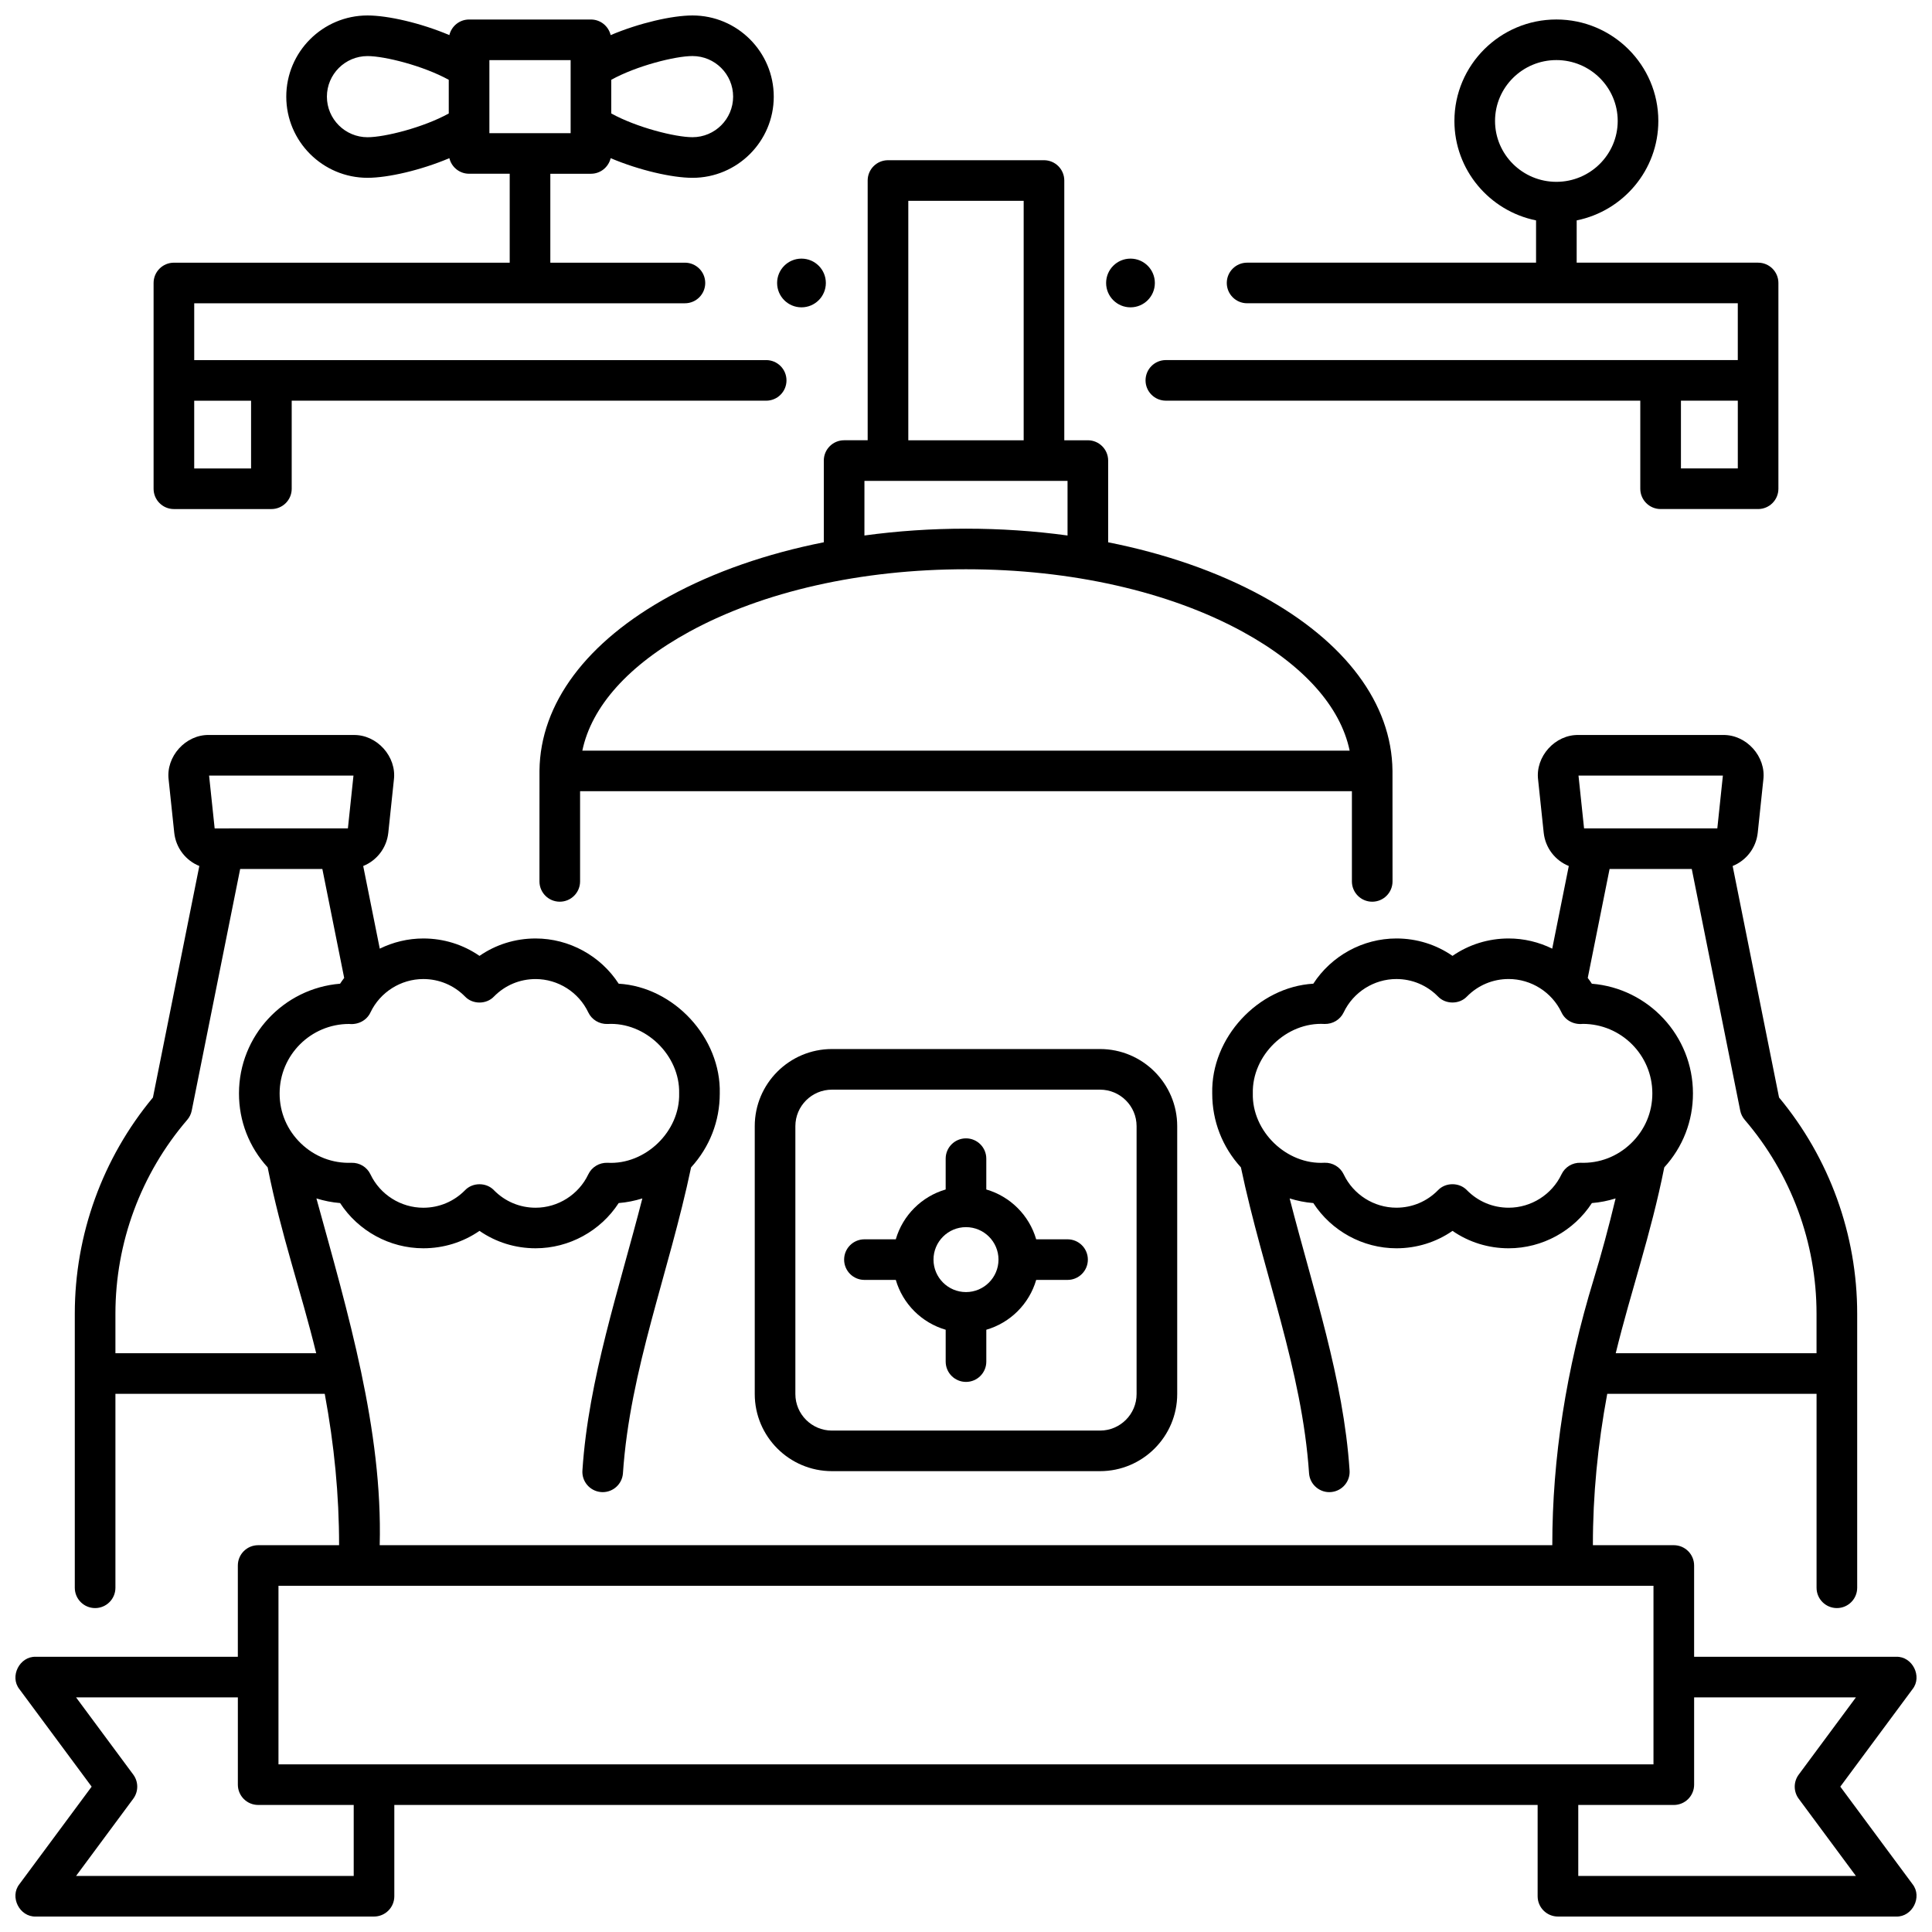
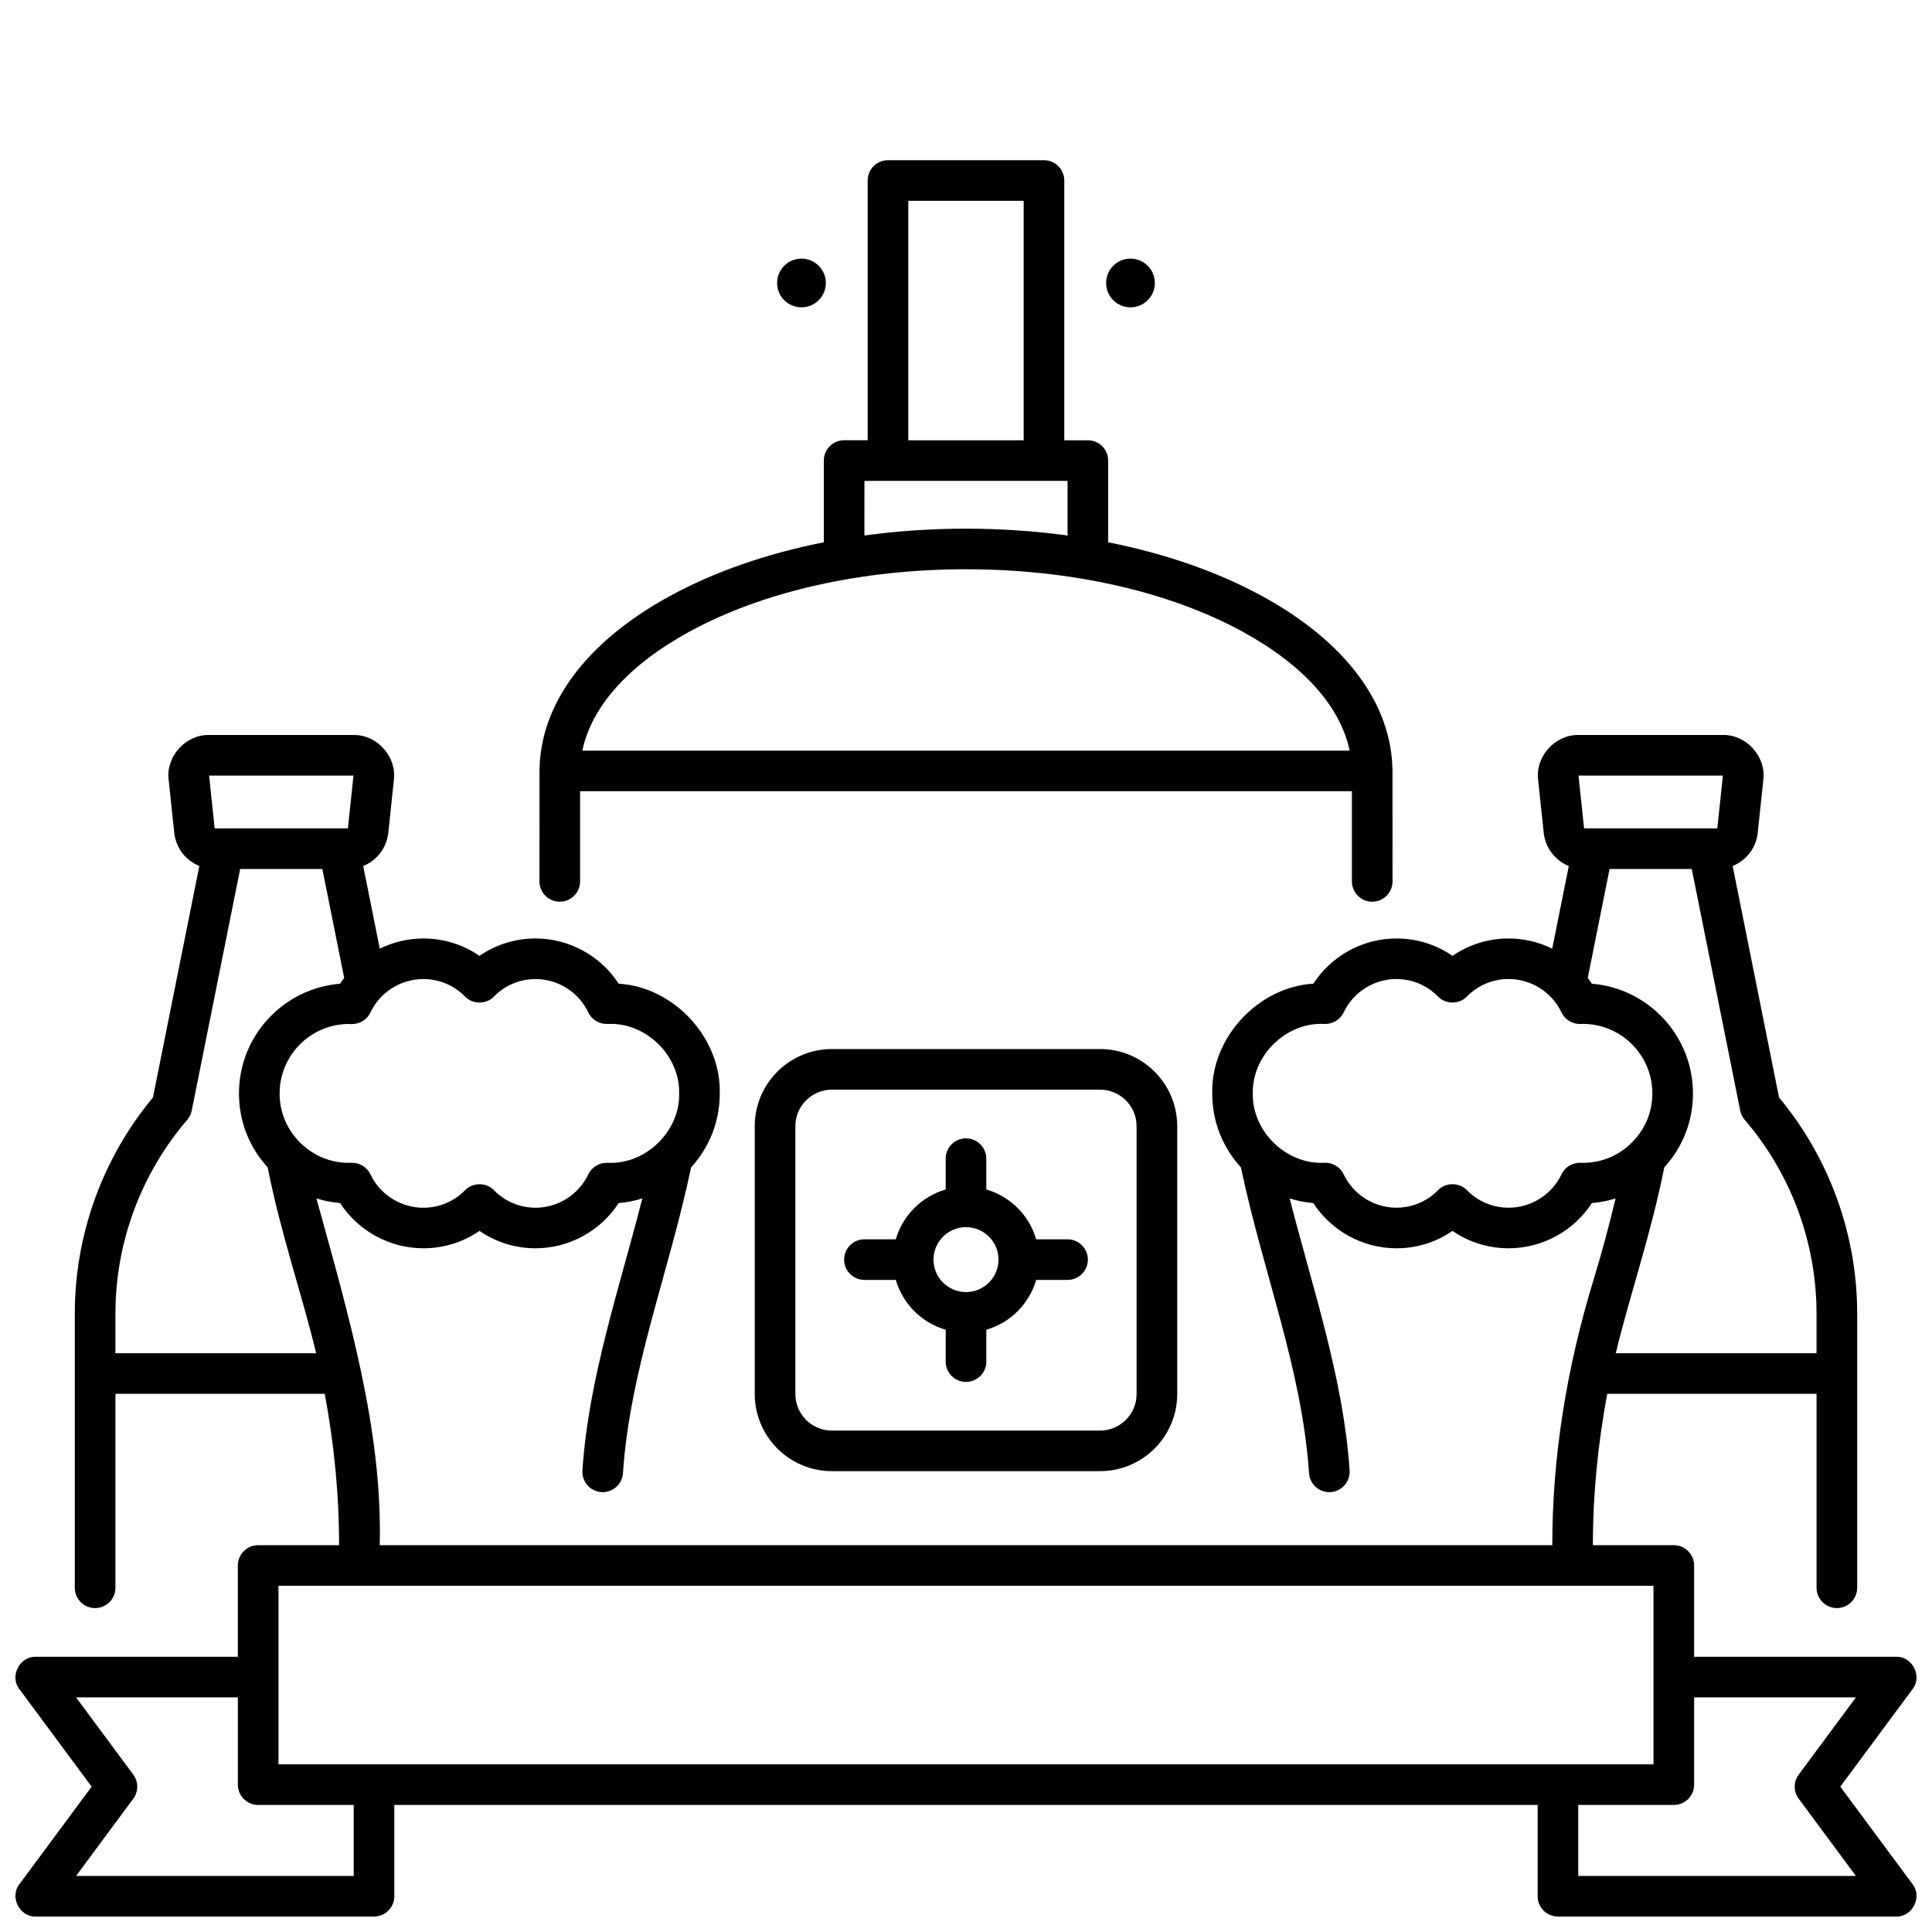
<svg xmlns="http://www.w3.org/2000/svg" width="800px" height="800px" version="1.1" viewBox="144 144 512 512">
  <defs>
    <clipPath id="b">
-       <path d="m184 148.09h169v130.91h-169z" />
-     </clipPath>
+       </clipPath>
    <clipPath id="a">
      <path d="m148.09 338h503.81v313.9h-503.81z" />
    </clipPath>
  </defs>
  <path d="m450.05 218.99c0 3.566-2.891 6.457-6.457 6.457s-6.461-2.891-6.461-6.457c0-3.562 2.894-6.453 6.461-6.453s6.457 2.891 6.457 6.453" />
  <path d="m362.86 218.99c0 3.566-2.891 6.457-6.461 6.457-3.566 0-6.457-2.891-6.457-6.457 0-3.562 2.891-6.453 6.457-6.453 3.57 0 6.461 2.891 6.461 6.453" />
  <g clip-path="url(#b)">
    <path d="m347.04 239.43h-151.57v-15.059h130.04c2.973 0 5.383-2.406 5.383-5.379 0-2.969-2.41-5.379-5.383-5.379h-35.668v-23.566h10.766c2.539 0 4.656-1.766 5.223-4.129 7.547 3.199 16.285 5.207 21.691 5.207 11.871 0 21.531-9.648 21.531-21.512-0.004-11.867-9.66-21.516-21.535-21.516-5.406 0-14.141 2.008-21.691 5.207-0.566-2.367-2.68-4.133-5.223-4.133h-32.297c-2.539 0-4.656 1.766-5.223 4.129-7.543-3.195-16.281-5.203-21.688-5.203-11.871 0-21.531 9.648-21.531 21.512s9.66 21.512 21.531 21.512c5.406 0 14.141-2.008 21.691-5.207 0.566 2.367 2.68 4.129 5.223 4.129h10.766v23.57l-88.992 0.004c-2.973 0-5.383 2.406-5.383 5.379v54.531c0 2.969 2.41 5.379 5.383 5.379h25.836c2.973 0 5.383-2.406 5.383-5.379v-23.34h125.74c2.973 0 5.383-2.406 5.383-5.379 0-2.973-2.41-5.379-5.383-5.379zm-41.051-74.285c6.754-3.723 16.977-6.293 21.531-6.293 5.938 0 10.766 4.824 10.766 10.754 0 5.93-4.828 10.754-10.766 10.754-4.555 0-14.777-2.57-21.531-6.293zm-43.062 8.93c-6.754 3.723-16.977 6.293-21.527 6.293-5.938 0-10.766-4.824-10.766-10.754s4.828-10.754 10.766-10.754c4.555 0 14.773 2.57 21.527 6.293zm10.766-14.145h21.531v19.359h-21.531zm-63.156 108.22h-15.07v-17.961h15.07z" />
  </g>
-   <path d="m609.92 213.61h-48.086l0.004-11.203c12.328-2.488 21.637-13.359 21.637-26.352 0-14.828-12.121-26.891-27.02-26.891s-27.02 12.062-27.02 26.891c0 12.992 9.309 23.863 21.637 26.352v11.199l-76.578 0.004c-2.973 0-5.383 2.406-5.383 5.379 0 2.969 2.41 5.379 5.383 5.379l130.04-0.004v15.059h-151.57c-2.973 0-5.383 2.406-5.383 5.379 0 2.969 2.41 5.379 5.383 5.379h125.73v23.34c0 2.969 2.41 5.379 5.383 5.379h25.836c2.973 0 5.383-2.406 5.383-5.379v-54.535c0-2.969-2.41-5.375-5.383-5.375zm-69.719-37.555c0-8.895 7.289-16.133 16.254-16.133s16.254 7.238 16.254 16.133c0 8.895-7.293 16.133-16.254 16.133-8.965 0-16.254-7.234-16.254-16.133zm49.266 92.086v-17.961h15.07v17.961z" />
  <path d="m435.52 533.87h-71.051c-11.277 0-20.453-9.168-20.453-20.438v-70.988c0-11.27 9.176-20.438 20.453-20.438h71.051c11.277 0 20.453 9.168 20.453 20.438v70.988c0 11.273-9.176 20.438-20.453 20.438zm-71.051-101.1c-5.34 0-9.688 4.344-9.688 9.68v70.988c0 5.34 4.348 9.68 9.688 9.68h71.051c5.344 0 9.688-4.344 9.688-9.68v-70.988c0-5.34-4.348-9.68-9.688-9.68z" />
  <path d="m426.91 472.43h-8.312c-1.844-6.356-6.859-11.363-13.219-13.207v-8.168c0-2.969-2.41-5.379-5.383-5.379s-5.383 2.406-5.383 5.379v8.168c-6.359 1.844-11.375 6.852-13.219 13.207h-8.309c-2.973 0-5.383 2.406-5.383 5.379 0 2.969 2.41 5.379 5.383 5.379h8.312c1.844 6.356 6.859 11.363 13.219 13.207v8.445c0 2.969 2.41 5.379 5.383 5.379s5.383-2.406 5.383-5.379v-8.445c6.359-1.844 11.375-6.852 13.219-13.207h8.309c2.973 0 5.383-2.406 5.383-5.379 0-2.973-2.41-5.379-5.383-5.379zm-26.91 13.984c-4.75 0-8.613-3.859-8.613-8.605 0-4.746 3.863-8.605 8.613-8.605s8.613 3.859 8.613 8.605c-0.004 4.742-3.867 8.605-8.613 8.605z" />
  <path d="m513.02 348.22c-0.191-17.754-12.453-34.176-34.523-46.242-11.785-6.441-25.691-11.262-40.824-14.266v-21.656c0-2.969-2.41-5.379-5.383-5.379h-6.242v-68.84c0-2.969-2.41-5.379-5.383-5.379h-41.34c-2.973 0-5.383 2.406-5.383 5.379v68.836h-6.242c-2.973 0-5.383 2.406-5.383 5.379v21.656c-15.129 3.004-29.039 7.824-40.824 14.266-22.066 12.066-34.324 28.48-34.523 46.227 0 0.031-0.008 29.379-0.008 29.379 0 2.969 2.41 5.379 5.383 5.379s5.383-2.406 5.383-5.379v-23.902h204.54v23.906c0 2.969 2.41 5.379 5.383 5.379s5.383-2.406 5.383-5.379c-0.004 0-0.012-29.336-0.012-29.363zm-128.31-151h30.574v63.461h-30.574zm-11.625 74.215h53.824v14.477c-8.707-1.191-17.73-1.809-26.914-1.809s-18.203 0.617-26.914 1.809zm-74.758 71.492c2.43-11.703 12.289-22.734 28.34-31.508 19.527-10.676 45.57-16.559 73.332-16.559s53.805 5.879 73.332 16.559c16.051 8.777 25.91 19.805 28.34 31.508z" />
  <g clip-path="url(#a)">
    <path d="m631.7 617.48 19.145-25.84c2.66-3.359-0.043-8.715-4.328-8.578h-53.559v-24.191c0-2.969-2.41-5.379-5.383-5.379h-21.441c-0.016-13.238 1.281-26.559 3.801-40.117h55.473v51.402c0 2.969 2.41 5.379 5.383 5.379 2.973 0 5.383-2.406 5.383-5.379v-72.648c0-20.926-7.344-41.211-20.707-57.281l-12.297-61.348c3.582-1.449 6.223-4.769 6.652-8.836l1.477-14c0.785-6.152-4.496-12.02-10.707-11.883h-38.266c-6.207-0.137-11.492 5.731-10.707 11.883l1.477 14c0.43 4.066 3.066 7.387 6.652 8.836l-4.391 21.902c-3.539-1.738-7.473-2.699-11.539-2.699-5.402 0-10.543 1.613-14.887 4.613-4.336-3-9.473-4.613-14.867-4.613-8.922 0-17.234 4.609-22.02 11.984-14.668 0.875-27.141 14.344-26.789 29.078-0.016 7.316 2.676 14.211 7.602 19.602 5.914 28.121 16.215 53.512 18.066 81.168 0.254 2.965 2.93 5.152 5.844 4.875 2.961-0.266 5.144-2.879 4.879-5.84-1.605-24.141-9.676-47.809-15.875-71.973 2.027 0.629 4.125 1.059 6.273 1.227 4.785 7.375 13.098 11.984 22.02 11.984 5.394 0 10.531-1.613 14.867-4.613 4.344 3 9.484 4.613 14.887 4.613 8.934 0 17.258-4.609 22.051-11.984 2.152-0.168 4.25-0.598 6.281-1.227-1.828 7.609-3.773 14.816-5.824 21.508-7.262 23.758-10.953 47.27-10.949 70.391l-310.75-0.004c0.805-30.492-8.367-61.395-16.773-91.898 2.031 0.629 4.129 1.059 6.281 1.227 4.793 7.375 13.117 11.984 22.051 11.984 5.402 0 10.543-1.613 14.887-4.613 4.336 3 9.473 4.613 14.867 4.613 8.922 0 17.234-4.609 22.02-11.984 2.148-0.168 4.246-0.598 6.273-1.227-6.195 24.156-14.27 47.84-15.875 71.973-0.266 2.961 1.918 5.57 4.879 5.84 0.164 0.016 0.328 0.023 0.488 0.023 2.754 0 5.102-2.102 5.356-4.894 1.852-27.668 12.152-53.031 18.066-81.168 4.926-5.391 7.613-12.285 7.602-19.602 0.352-14.738-12.121-28.203-26.789-29.078-4.785-7.375-13.098-11.984-22.02-11.984-5.394 0-10.531 1.613-14.867 4.613-4.344-3-9.484-4.613-14.887-4.613-4.066 0-8 0.965-11.539 2.699l-4.391-21.902c3.582-1.449 6.223-4.769 6.652-8.836l1.477-14c0.785-6.156-4.5-12.02-10.707-11.883l-38.27-0.004c-6.207-0.137-11.492 5.731-10.707 11.883l1.477 14c0.43 4.066 3.066 7.387 6.652 8.836l-12.297 61.352c-13.363 16.074-20.707 36.355-20.707 57.281v72.648c0 2.969 2.41 5.379 5.383 5.379 2.973 0 5.383-2.406 5.383-5.379v-51.402h55.473c2.519 13.559 3.812 26.879 3.801 40.117h-21.449c-2.973 0-5.383 2.406-5.383 5.379v24.191h-53.559c-4.285-0.141-6.988 5.219-4.328 8.578l19.145 25.84-19.145 25.844c-2.66 3.359 0.043 8.715 4.328 8.578h89.645c2.973 0 5.383-2.406 5.383-5.379v-24.191h302.99v24.191c0 2.969 2.41 5.379 5.383 5.379h89.645c4.285 0.141 6.988-5.219 4.328-8.578zm-26.523-179.16c0.18 0.902 0.594 1.746 1.191 2.445 12.273 14.293 19.031 32.535 19.031 51.367v10.492h-53.215c4.098-16.75 9.258-31.188 12.867-49.258 4.922-5.387 7.613-12.281 7.598-19.609 0-15.273-11.812-27.844-26.793-29.062-0.344-0.527-0.707-1.039-1.086-1.535l5.785-28.863h21.781zm-4.594-88.785-1.477 14h-35.312l-1.477-14zm-37.711 102.61c-2.164-0.07-4.137 1.129-5.059 3.07-2.551 5.371-8.047 8.84-14 8.84-4.188 0-8.113-1.645-11.055-4.633-2.012-2.125-5.672-2.125-7.68 0.004-2.93 2.984-6.844 4.625-11.023 4.625-5.938 0-11.418-3.469-13.965-8.84-0.922-1.941-2.91-3.129-5.062-3.07-10.047 0.594-19.27-8.312-19.016-18.379-0.246-10.09 8.93-18.992 19.016-18.402 2.148 0.055 4.141-1.129 5.062-3.07 2.547-5.367 8.027-8.836 13.965-8.836 4.176 0 8.094 1.645 11.023 4.625 2.008 2.129 5.672 2.133 7.68 0.004 2.938-2.984 6.863-4.633 11.051-4.633 5.953 0 11.449 3.469 14 8.84 1.008 2.168 3.328 3.309 5.656 3.051 10.156 0 18.422 8.258 18.422 18.406v0.012c0.012 5.016-1.988 9.711-5.629 13.223-3.633 3.519-8.398 5.348-13.387 5.164zm-320.69-39.848c2.551-5.371 8.047-8.84 14-8.84 4.188 0 8.113 1.645 11.051 4.633 2.012 2.129 5.672 2.125 7.68-0.004 2.93-2.984 6.844-4.625 11.023-4.625 5.938 0 11.422 3.469 13.965 8.836 0.922 1.941 2.91 3.125 5.062 3.07 10.086-0.59 19.262 8.312 19.016 18.402 0.258 10.062-8.965 18.973-19.016 18.379-2.152-0.055-4.141 1.129-5.062 3.07-2.547 5.367-8.027 8.84-13.965 8.84-4.176 0-8.094-1.645-11.023-4.625-2.008-2.129-5.668-2.129-7.68-0.004-2.938 2.984-6.863 4.633-11.055 4.633-5.953 0-11.449-3.469-14-8.84-0.922-1.941-2.894-3.137-5.059-3.07-4.992 0.184-9.758-1.645-13.387-5.152-3.641-3.516-5.641-8.211-5.629-13.223v-0.012c0-10.148 8.262-18.406 18.422-18.406 2.328 0.246 4.652-0.895 5.656-3.062zm-4.508-62.762-1.477 14-35.312 0.004-1.477-14zm-63.086 153.09v-10.492c0-18.832 6.758-37.074 19.031-51.367 0.602-0.699 1.012-1.543 1.191-2.445l12.836-64.027h21.781l5.785 28.863c-0.379 0.5-0.742 1.008-1.086 1.535-14.977 1.223-26.793 13.789-26.793 29.062-0.012 7.332 2.676 14.223 7.598 19.609 3.606 18.066 8.766 32.508 12.867 49.258zm43.211 61.625h364.39v47.324l-364.39 0.004zm19.938 76.898h-73.582l15.16-20.465c1.406-1.902 1.406-4.496 0-6.398l-15.16-20.465h42.879v23.133c0 2.969 2.41 5.379 5.383 5.379h25.32zm324.52 0v-18.812h25.32c2.973 0 5.383-2.406 5.383-5.379v-23.133h42.879l-15.16 20.465c-1.41 1.902-1.41 4.496 0 6.398l15.16 20.465z" />
  </g>
</svg>